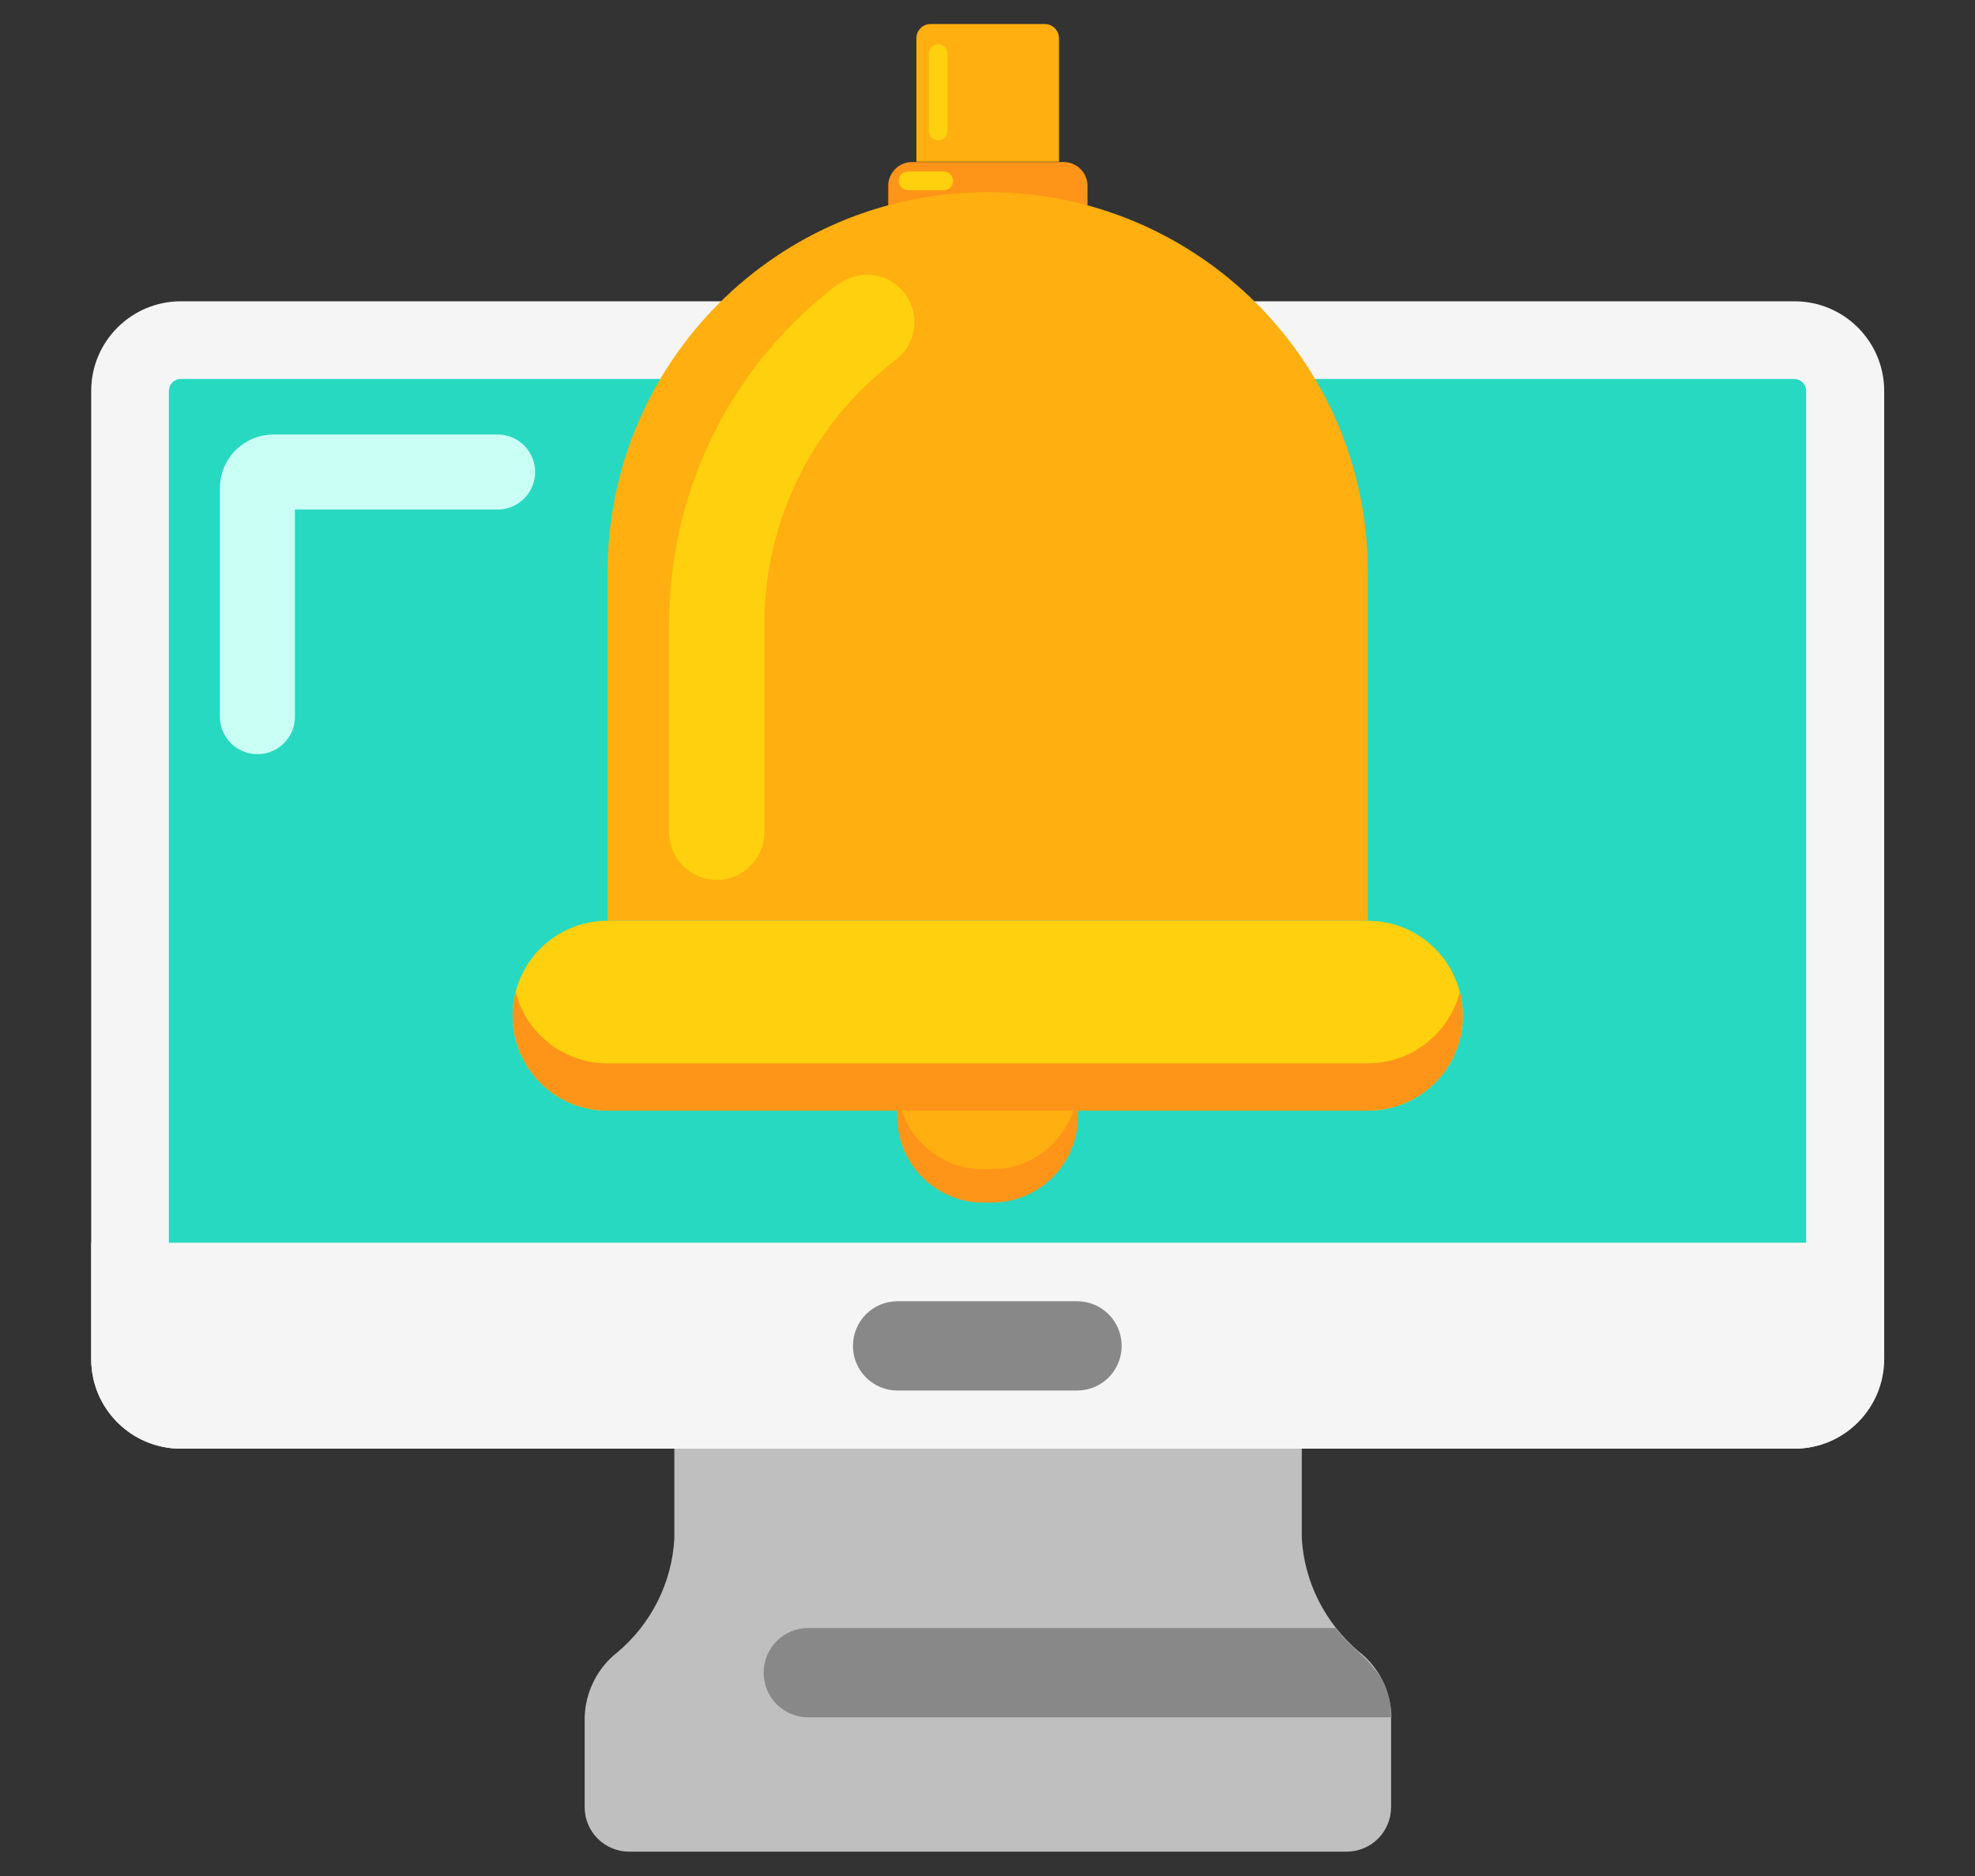
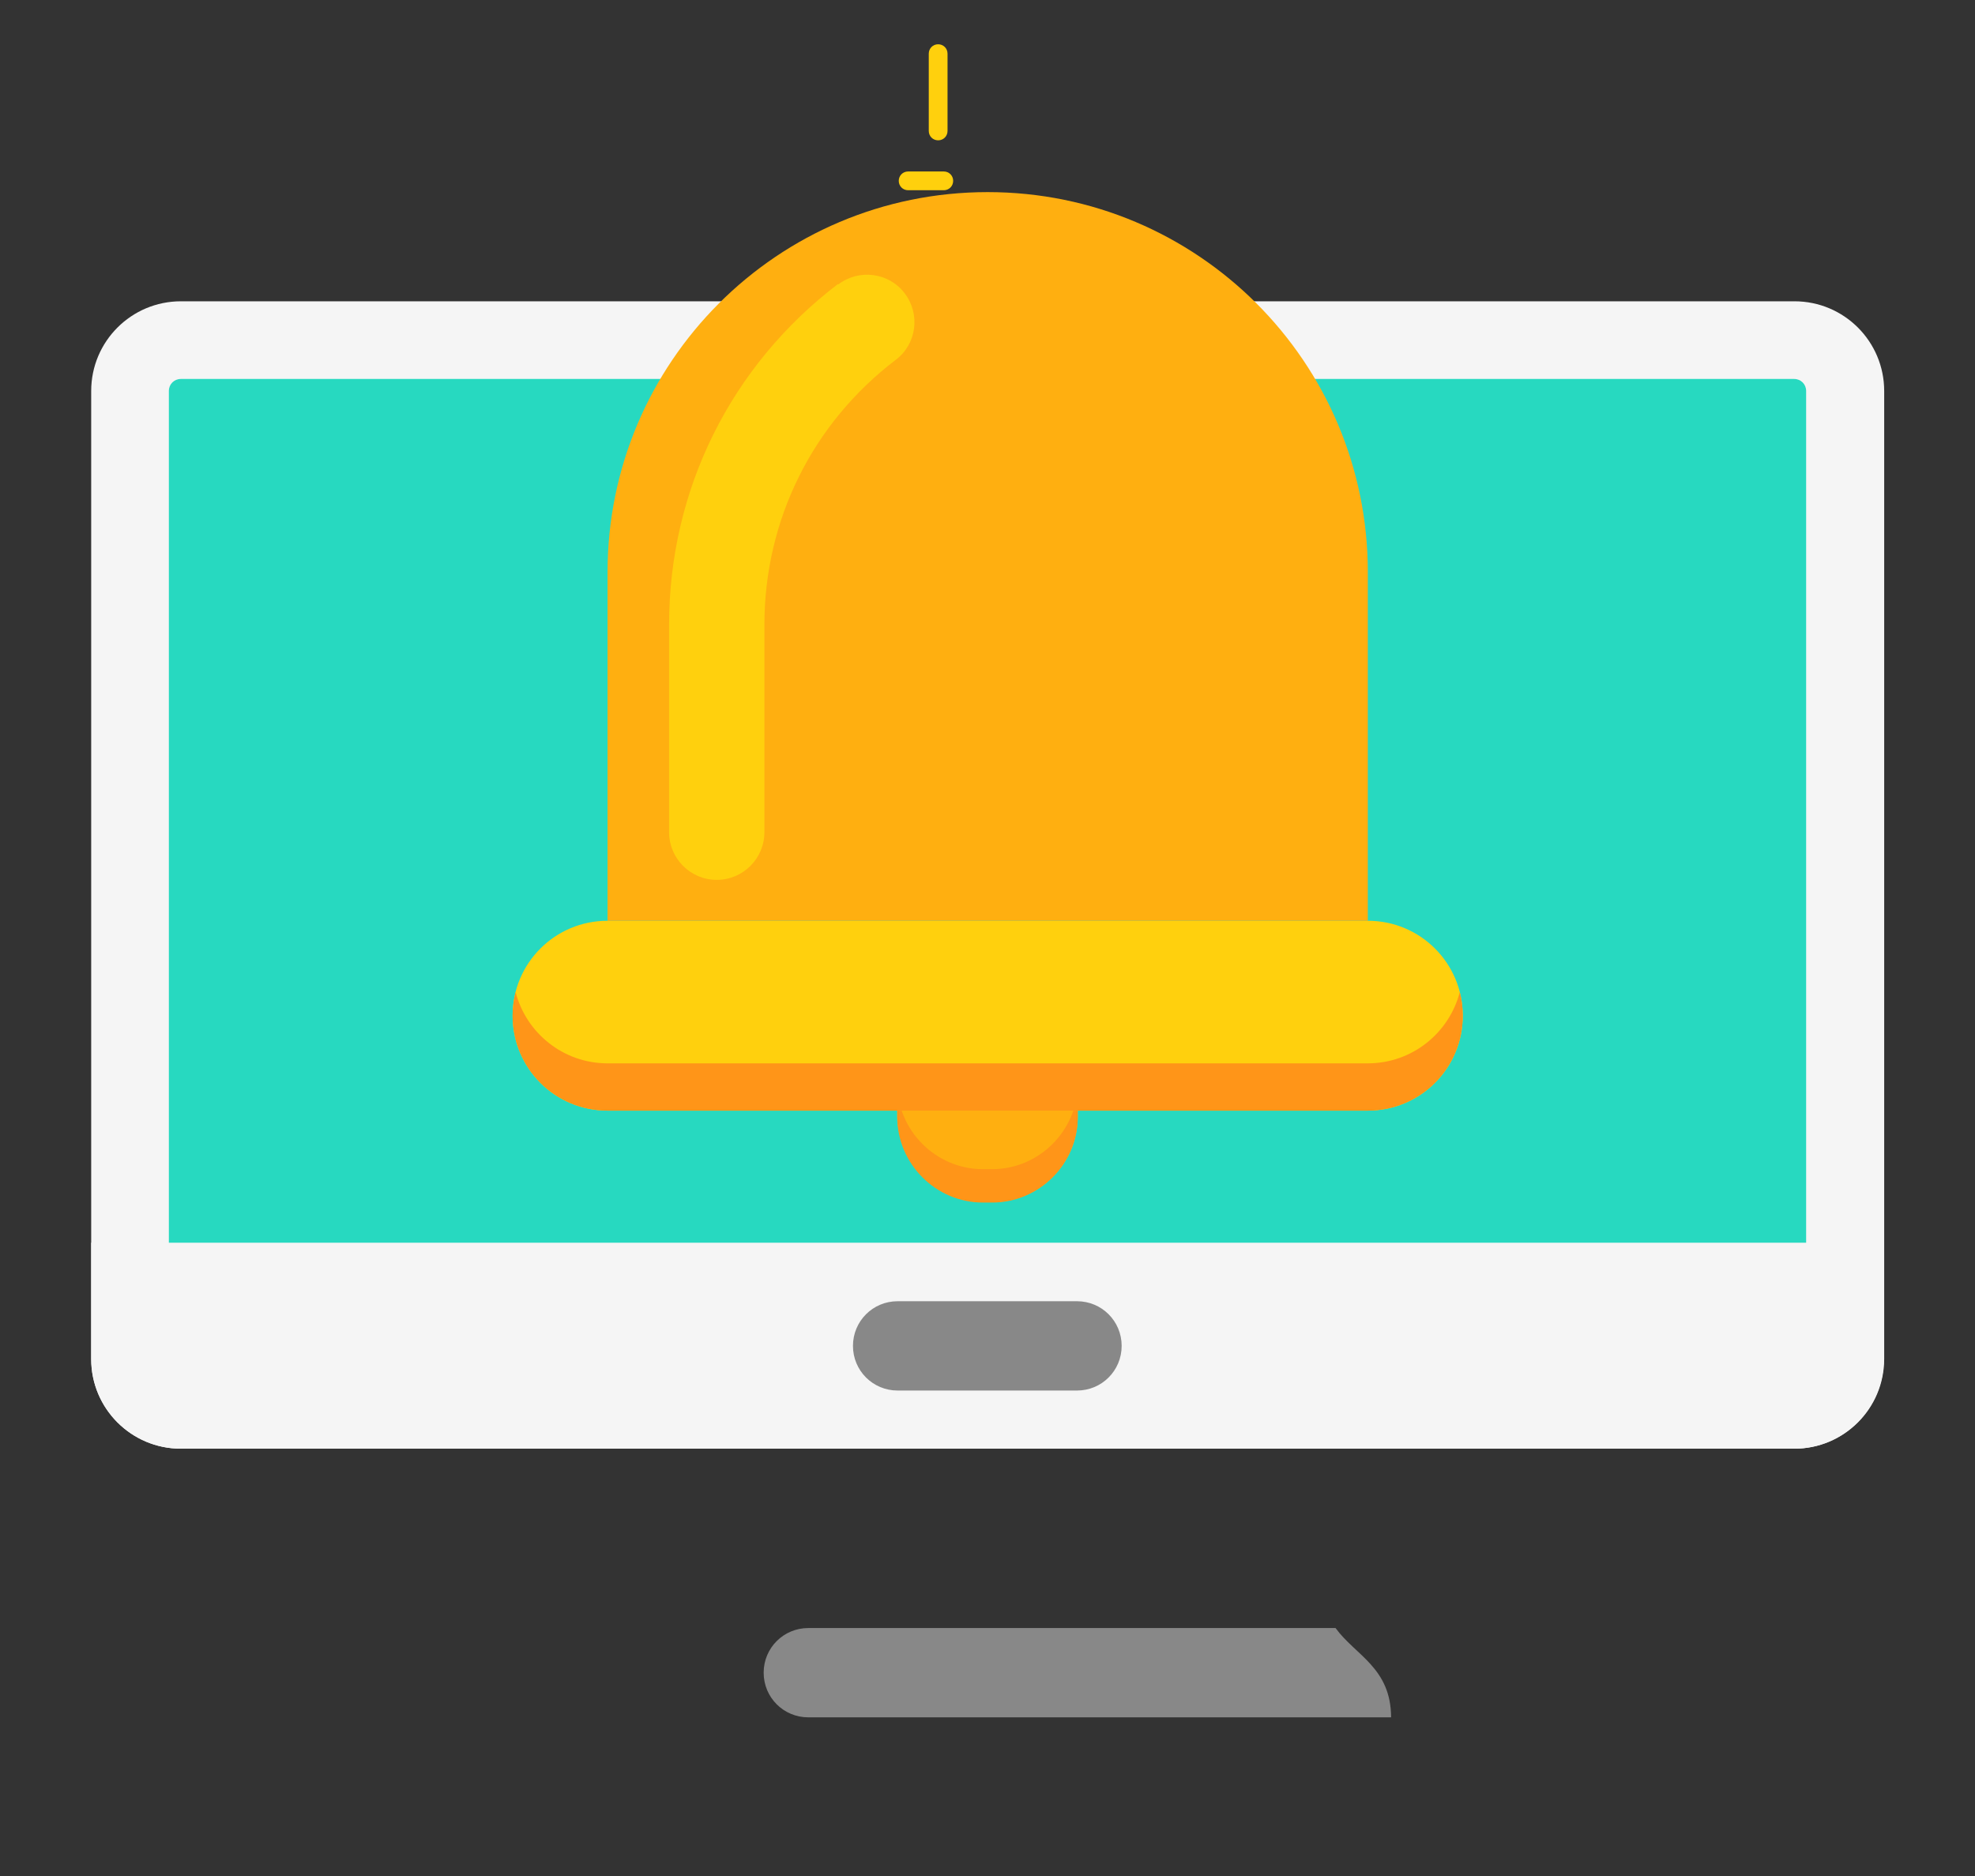
<svg xmlns="http://www.w3.org/2000/svg" id="a" width="52.63" height="50" viewBox="0 0 52.63 50">
  <rect x="0" y="0" width="52.63" height="50" fill="#333333" stroke="none" />
  <defs>
    <style>.b{fill:#ffd00d;}.b,.c,.d,.e,.f,.g,.h{stroke-width:0px;}.c{fill:#f5f5f5;}.d{fill:#27d9c0;}.e{fill:#ffaf10;}.f{fill:#888;}.i{fill:none;stroke:#cafff6;stroke-linecap:round;stroke-miterlimit:10;stroke-width:2px;}.g{fill:#ff9518;}.h{fill:#bfbfbf;}</style>
  </defs>
-   <path class="h" d="M37.07,45.77v2.39c0,.66-.53,1.19-1.19,1.19h-19.11c-.66,0-1.19-.53-1.19-1.19v-2.39c.02-.68.34-1.32.88-1.74.9-.76,1.45-1.86,1.51-3.03v-4.78h16.72v4.78c.07,1.17.62,2.25,1.51,3.01.55.42.87,1.07.88,1.77h0ZM37.07,45.77" />
  <path class="f" d="M37.07,45.77h-15.53c-.66,0-1.19-.53-1.19-1.19s.53-1.19,1.19-1.19h14.05c.53.73,1.48,1.06,1.48,2.39h0ZM37.07,45.77" />
  <rect class="d" x="3.46" y="9.07" width="45.71" height="28.51" rx="1.36" ry="1.36" />
  <path class="c" d="M47.81,10.1c.18,0,.32.14.32.32v25.8c0,.18-.14.32-.32.32H4.82c-.18,0-.32-.14-.32-.32V10.42c0-.18.14-.32.32-.32h43M47.81,8.03H4.82c-1.32,0-2.39,1.07-2.39,2.39v25.8c0,1.32,1.07,2.39,2.39,2.39h43c1.32,0,2.39-1.07,2.39-2.39V10.42c0-1.32-1.07-2.39-2.39-2.39h0Z" />
  <path class="c" d="M50.2,33.12v3.1c0,1.32-1.07,2.39-2.39,2.39H4.82c-1.32,0-2.39-1.07-2.39-2.39v-3.1h47.78ZM50.2,33.12" />
  <path class="f" d="M28.7,37.06h-4.78c-.66,0-1.19-.53-1.19-1.19s.53-1.19,1.19-1.19h4.78c.66,0,1.19.53,1.19,1.19s-.53,1.19-1.19,1.19h0ZM28.7,37.06" />
-   <path class="g" d="M28.98,5.68v-.73c0-.35-.29-.63-.63-.63h-4.05c-.35,0-.63.29-.63.63v.73h5.32Z" />
  <path class="b" d="M24.2,4.57c-.14,0-.25.11-.25.25s.11.25.25.25h.95c.14,0,.25-.11.25-.25s-.11-.25-.25-.25h-.95Z" />
-   <path class="e" d="M24.42,1.02v3.29h3.8V1.02c0-.21-.17-.38-.38-.38h-3.04c-.21,0-.38.17-.38.38Z" />
  <path class="b" d="M24.75,1.43v2.06c0,.14.11.25.25.25s.25-.11.25-.25V1.43c0-.14-.11-.25-.25-.25s-.25.11-.25.25Z" />
  <rect class="e" x="23.91" y="26.24" width="4.81" height="5.8" rx="2.28" ry="2.28" />
  <path class="g" d="M26.44,31.16h-.25c-1.25,0-2.28-1.03-2.28-2.28v.89c0,1.25,1.03,2.28,2.28,2.28h.25c1.25,0,2.28-1.03,2.28-2.28v-.89c0,1.25-1.03,2.28-2.28,2.28Z" />
  <path class="b" d="M36.45,24.54h-20.26c-1.4,0-2.53,1.13-2.53,2.53s1.13,2.53,2.53,2.53h20.26c1.4,0,2.53-1.13,2.53-2.53s-1.13-2.53-2.53-2.53Z" />
  <path class="g" d="M36.45,28.34h-20.26c-1.18,0-2.17-.81-2.45-1.9-.05.2-.08.41-.08.63,0,1.4,1.13,2.53,2.53,2.53h20.26c1.4,0,2.53-1.13,2.53-2.53,0-.22-.03-.43-.08-.63-.28,1.09-1.27,1.9-2.45,1.9Z" />
  <path class="e" d="M26.32,5.12c-5.6,0-10.13,4.54-10.13,10.13v9.29h20.26v-9.29c0-5.6-4.54-10.13-10.13-10.13Z" />
  <path class="b" d="M22.33,7.57c-2.86,2.18-4.5,5.49-4.5,9.08v5.53c0,.7.57,1.27,1.27,1.27s1.27-.57,1.27-1.27v-5.53c0-2.79,1.28-5.37,3.5-7.06.56-.42.66-1.22.24-1.77-.42-.56-1.22-.66-1.77-.24Z" />
-   <path class="i" d="M6.86,19.1v-6.09c0-.24.19-.43.43-.43h5.97" />
</svg>